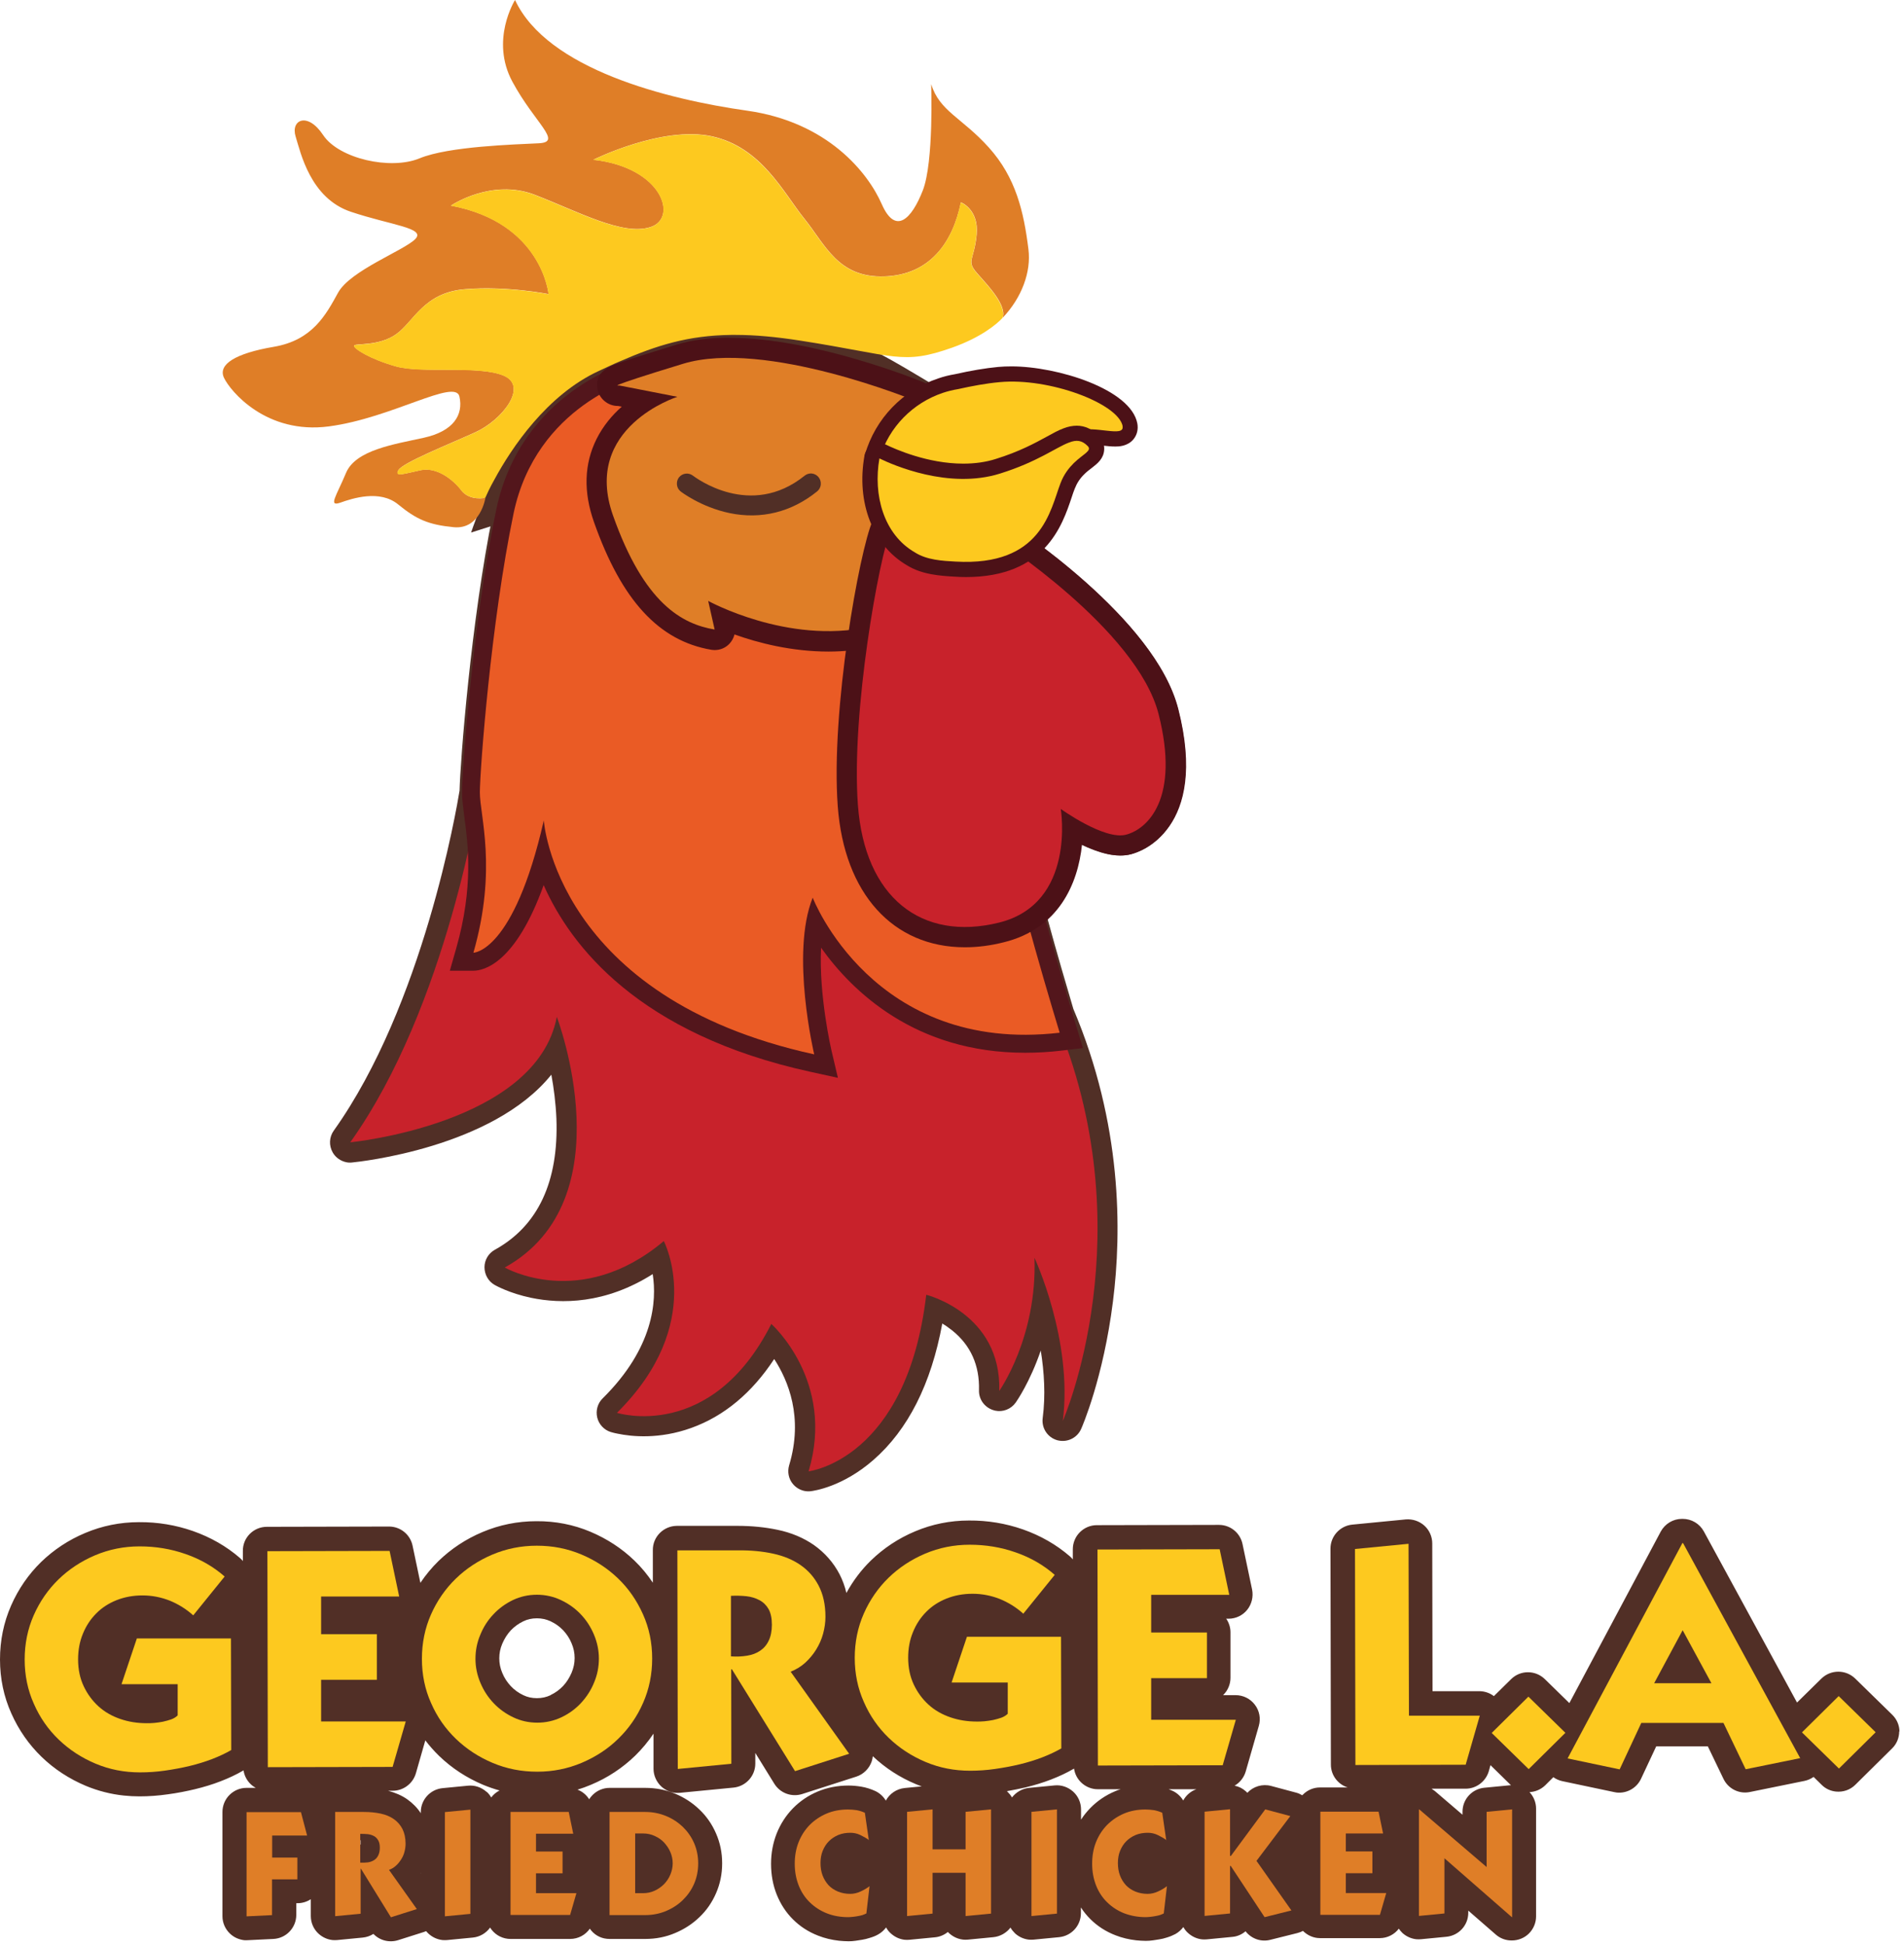
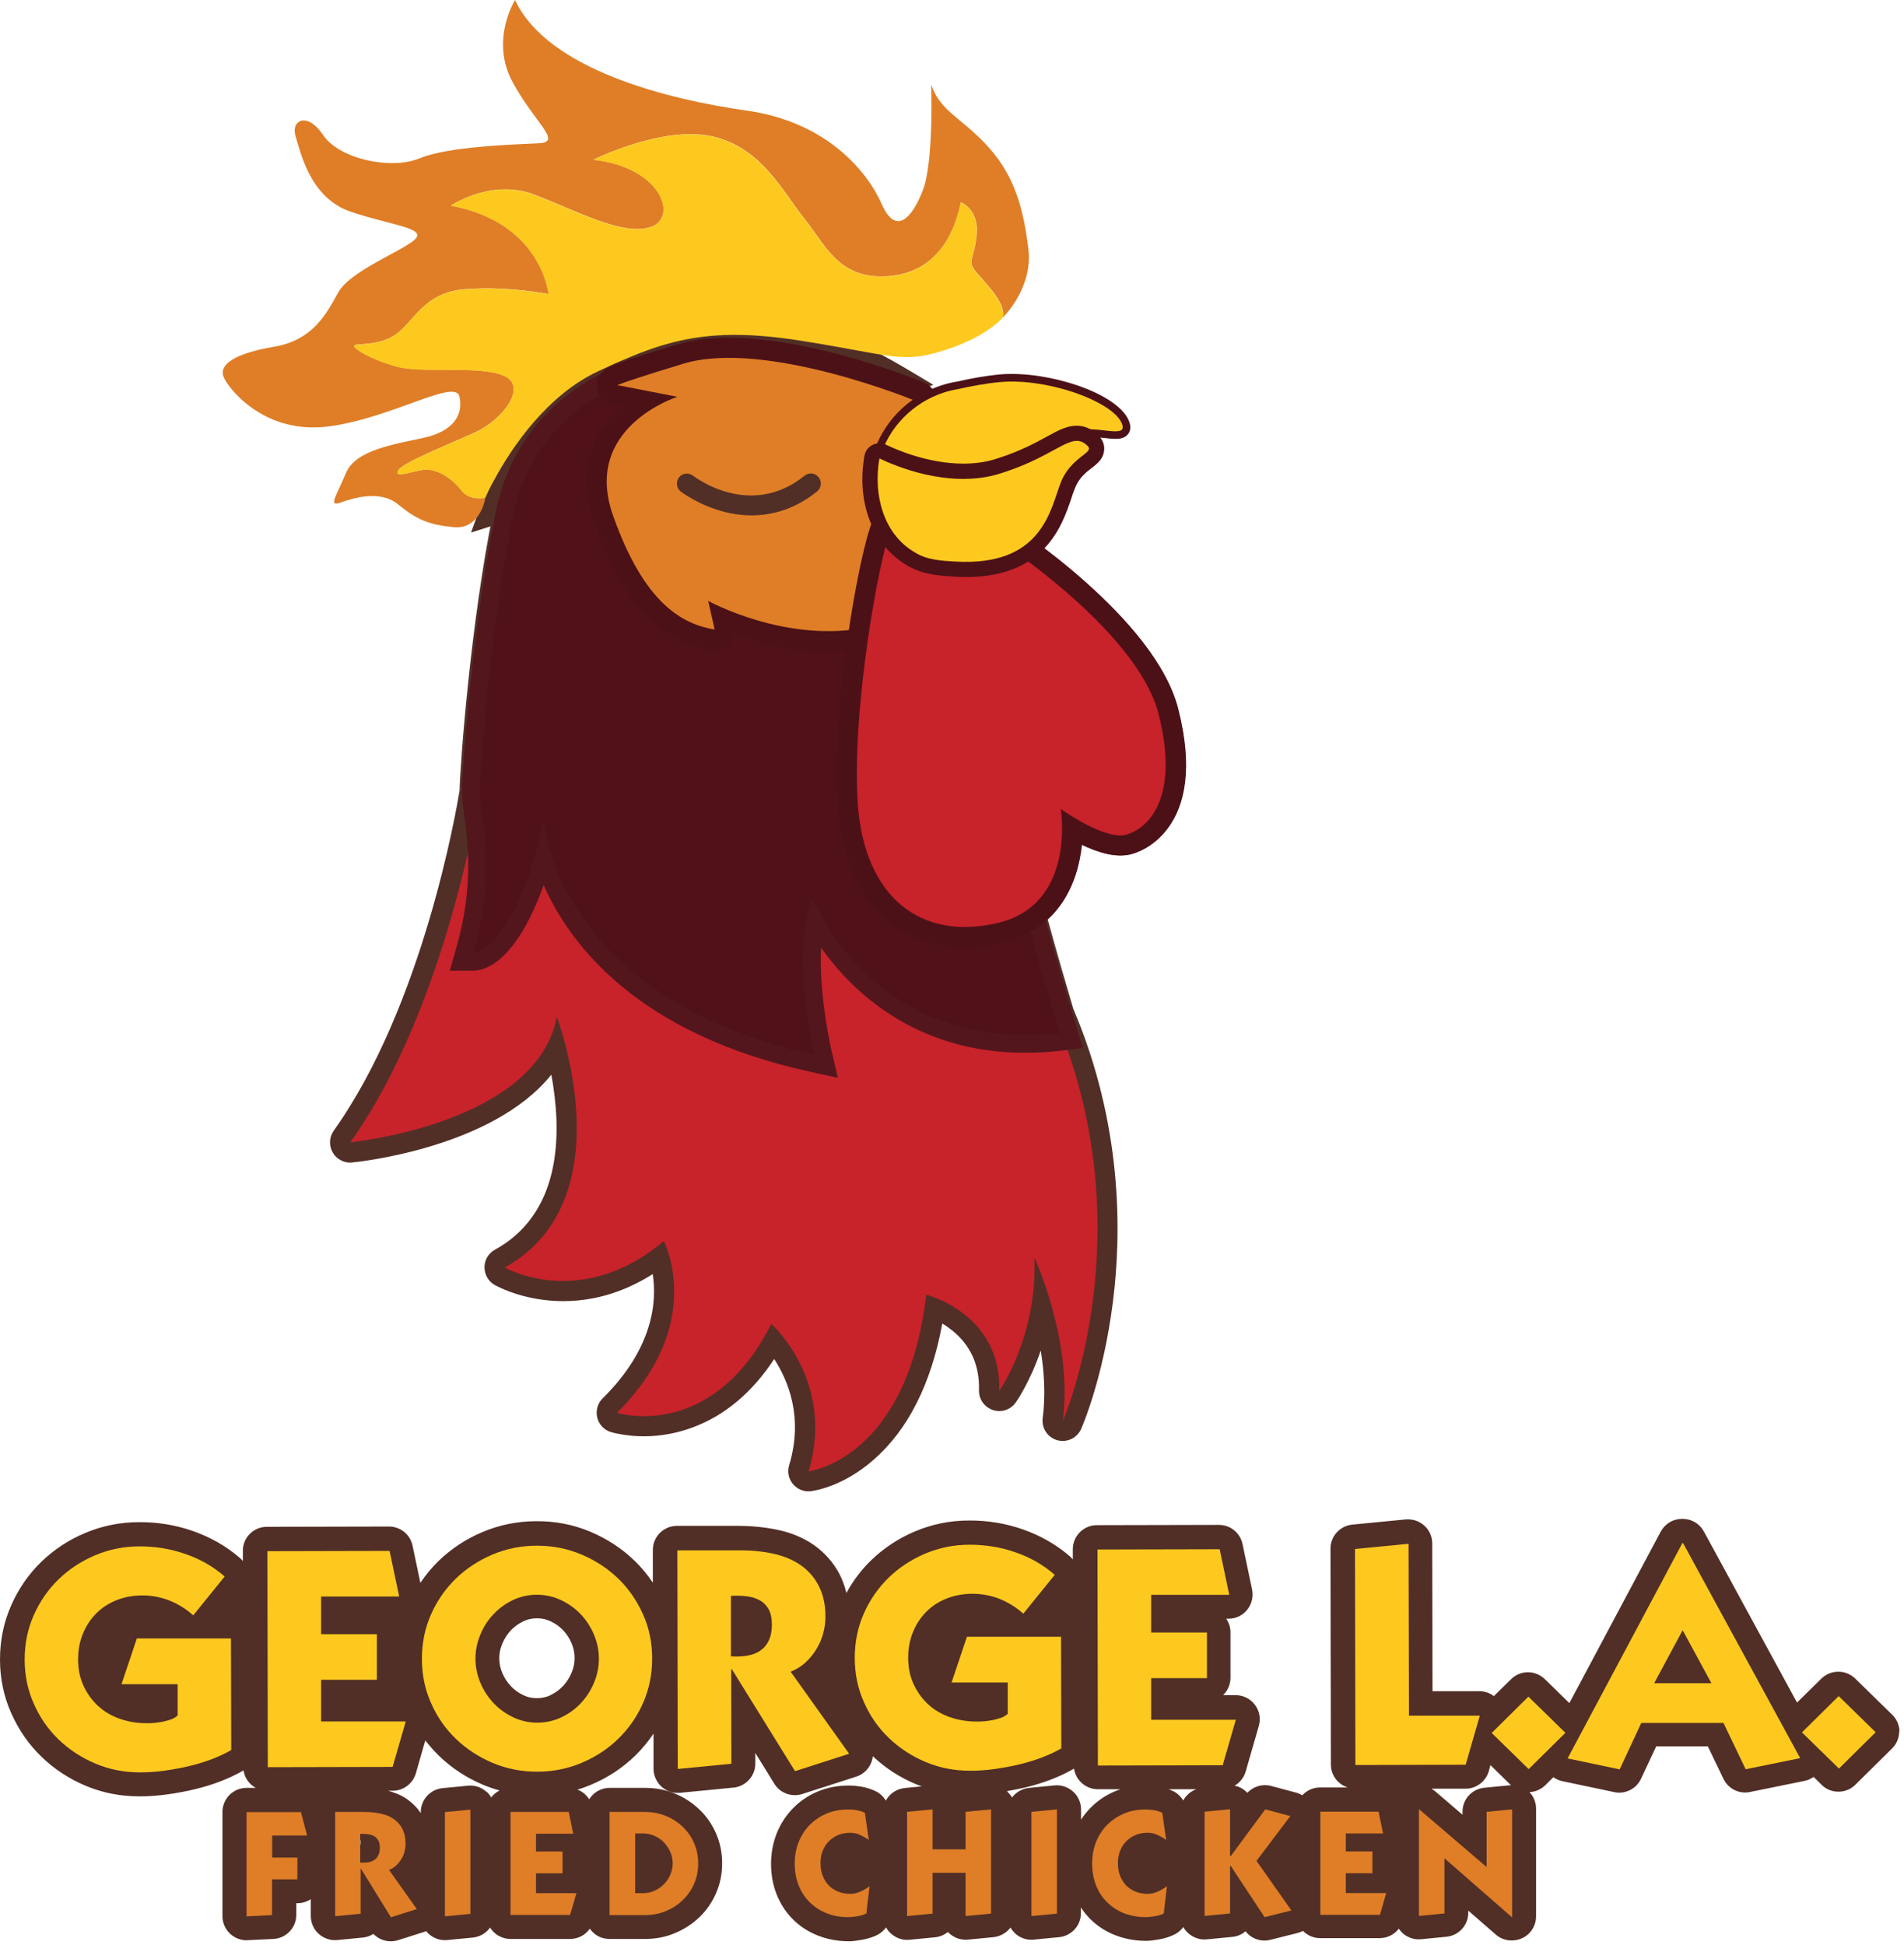
<svg xmlns="http://www.w3.org/2000/svg" width="139" height="142" viewBox="0 0 139 142" fill="none">
  <path d="M138.67 126.441C138.67 125.971 138.48 125.521 138.14 125.191L135.44 122.551C134.75 121.881 133.66 121.881 132.97 122.551L131.19 124.301L124.39 111.811C124.08 111.241 123.49 110.891 122.84 110.891H122.79C122.14 110.891 121.55 111.251 121.24 111.821L114.57 124.341L112.78 122.591C112.09 121.921 111 121.921 110.32 122.591L109.06 123.831C108.76 123.601 108.38 123.471 107.99 123.471H104.58L104.56 112.681C104.56 112.191 104.35 111.711 103.98 111.381C103.61 111.051 103.12 110.891 102.63 110.931L98.72 111.311C97.82 111.401 97.13 112.161 97.13 113.061L97.16 128.831C97.16 129.611 97.68 130.281 98.39 130.501H96.36C95.89 130.501 95.45 130.691 95.12 131.021C95.1 131.041 95.09 131.061 95.07 131.071C94.93 130.991 94.79 130.921 94.63 130.881L92.8 130.391C92.17 130.221 91.5 130.421 91.06 130.891C91.03 130.861 91 130.821 90.96 130.791C90.72 130.571 90.44 130.431 90.13 130.371C90.51 130.151 90.81 129.781 90.94 129.341L91.9 126.001C92.05 125.471 91.95 124.901 91.61 124.461C91.28 124.021 90.76 123.761 90.2 123.761H89.29C89.29 123.761 89.31 123.741 89.32 123.731C89.65 123.401 89.83 122.951 89.83 122.491V119.161C89.83 118.801 89.71 118.461 89.52 118.181H89.69C90.22 118.181 90.72 117.941 91.05 117.531C91.38 117.121 91.51 116.581 91.41 116.061L90.71 112.731C90.54 111.911 89.82 111.331 88.99 111.331L80.07 111.351C79.6 111.351 79.16 111.541 78.83 111.871C78.5 112.201 78.32 112.651 78.32 113.111V113.851C78.26 113.771 78.19 113.701 78.11 113.631C77.12 112.771 75.96 112.111 74.68 111.661C73.42 111.221 72.1 111.001 70.74 111.011C69.36 111.011 68.04 111.281 66.81 111.801C65.59 112.311 64.51 113.031 63.59 113.921C62.87 114.621 62.27 115.421 61.79 116.301C61.68 115.821 61.51 115.361 61.3 114.951C60.85 114.081 60.21 113.361 59.42 112.801C58.67 112.281 57.78 111.901 56.77 111.691C55.87 111.501 54.88 111.401 53.85 111.401H49.41C48.44 111.411 47.65 112.201 47.66 113.171V115.551C47.27 114.971 46.83 114.431 46.32 113.941C45.4 113.051 44.31 112.341 43.1 111.831C41.87 111.311 40.54 111.051 39.16 111.061C37.78 111.061 36.46 111.331 35.23 111.851C34.01 112.361 32.93 113.081 32.01 113.971C31.52 114.451 31.08 114.981 30.69 115.561L30.12 112.851C29.95 112.031 29.23 111.451 28.4 111.451L19.48 111.471C18.51 111.471 17.72 112.261 17.73 113.231V113.971C17.67 113.891 17.6 113.821 17.52 113.751C16.53 112.891 15.37 112.231 14.09 111.781C12.83 111.341 11.51 111.121 10.15 111.131C8.77 111.131 7.45 111.401 6.22 111.921C5 112.431 3.92 113.151 3 114.041C2.08 114.941 1.34 116.011 0.81 117.221C0.27 118.451 0 119.771 0 121.161C0 122.551 0.28 123.881 0.83 125.101C1.37 126.311 2.11 127.371 3.04 128.271C3.96 129.161 5.05 129.871 6.26 130.381C7.15 130.751 8.08 130.991 9.04 131.091C9.42 131.131 9.8 131.151 10.19 131.151C10.86 131.151 11.56 131.101 12.25 131.001C12.93 130.911 13.59 130.781 14.22 130.631C14.88 130.471 15.51 130.281 16.1 130.051C16.7 129.821 17.25 129.561 17.73 129.281C17.75 129.271 17.76 129.261 17.78 129.251C17.83 129.621 18.01 129.971 18.28 130.241C18.4 130.361 18.53 130.451 18.67 130.531H17.99C17.52 130.531 17.08 130.721 16.75 131.051C16.42 131.381 16.24 131.831 16.24 132.291V139.901C16.24 140.381 16.44 140.841 16.79 141.171C17.07 141.441 17.43 141.601 17.82 141.651C17.91 141.651 18 141.661 18.09 141.651L19.95 141.561C20.89 141.521 21.63 140.741 21.63 139.801V138.951H21.72C22.08 138.951 22.41 138.841 22.69 138.661V139.891C22.69 140.381 22.9 140.861 23.27 141.191C23.55 141.441 23.9 141.601 24.27 141.641C24.39 141.651 24.5 141.651 24.62 141.641L26.48 141.461C26.77 141.431 27.03 141.341 27.26 141.191C27.72 141.671 28.41 141.851 29.06 141.651L30.95 141.051C31.01 141.031 31.06 141.011 31.11 140.991C31.17 141.061 31.23 141.131 31.3 141.191C31.58 141.441 31.93 141.601 32.3 141.641C32.42 141.651 32.53 141.651 32.65 141.641L34.51 141.461C35.04 141.411 35.49 141.131 35.78 140.731C36.06 141.181 36.53 141.491 37.08 141.551C37.14 141.551 37.21 141.561 37.27 141.561H41.62C42.21 141.561 42.74 141.271 43.06 140.811C43.34 141.221 43.79 141.501 44.31 141.551C44.37 141.551 44.44 141.561 44.5 141.561H47.11C47.87 141.561 48.6 141.421 49.28 141.131C49.95 140.851 50.54 140.471 51.05 139.981C51.57 139.491 51.98 138.901 52.27 138.231C52.57 137.551 52.72 136.811 52.72 136.041C52.72 135.261 52.57 134.531 52.27 133.851C51.98 133.181 51.57 132.591 51.05 132.101C50.54 131.611 49.95 131.231 49.28 130.951C48.6 130.671 47.87 130.531 47.11 130.531H44.5C44.03 130.531 43.59 130.721 43.26 131.051C43.17 131.141 43.08 131.251 43.01 131.361C42.81 131.041 42.51 130.791 42.16 130.661C42.49 130.561 42.82 130.441 43.15 130.301C44.37 129.791 45.45 129.071 46.37 128.181C46.87 127.691 47.32 127.151 47.71 126.571V129.141C47.71 129.631 47.93 130.111 48.29 130.441C48.57 130.691 48.92 130.851 49.28 130.891C49.4 130.901 49.52 130.901 49.64 130.891L53.55 130.511C54.45 130.421 55.14 129.661 55.14 128.761V127.981L56.53 130.231C56.96 130.921 57.79 131.221 58.56 130.981L62.51 129.711C63.04 129.541 63.46 129.121 63.64 128.591C63.68 128.471 63.7 128.351 63.72 128.221C64.63 129.081 65.69 129.771 66.87 130.261C67.01 130.321 67.15 130.371 67.29 130.421L66.05 130.541C65.45 130.601 64.94 130.961 64.67 131.461C64.49 131.161 64.22 130.911 63.9 130.761C63.57 130.611 63.23 130.501 62.87 130.441C62.56 130.391 62.25 130.361 61.94 130.361C61.14 130.361 60.38 130.511 59.69 130.801C59 131.091 58.4 131.501 57.89 132.021C57.38 132.541 56.98 133.161 56.7 133.861C56.43 134.551 56.29 135.291 56.29 136.071C56.29 136.881 56.43 137.631 56.7 138.311C56.98 139.011 57.38 139.631 57.9 140.141C58.41 140.651 59.03 141.051 59.73 141.321C60.21 141.511 60.72 141.631 61.25 141.691C61.48 141.711 61.71 141.731 61.95 141.731C62.11 141.731 62.28 141.721 62.48 141.691C62.62 141.671 62.77 141.651 62.93 141.621C63.11 141.591 63.29 141.551 63.47 141.491C63.71 141.421 63.92 141.341 64.11 141.231C64.34 141.101 64.53 140.931 64.69 140.721C64.78 140.891 64.9 141.041 65.05 141.171C65.33 141.421 65.68 141.581 66.04 141.621C66.16 141.631 66.27 141.631 66.39 141.621L68.25 141.441C68.61 141.411 68.94 141.261 69.2 141.051C69.24 141.091 69.27 141.131 69.31 141.161C69.68 141.491 70.17 141.661 70.66 141.611L72.52 141.431C73.03 141.381 73.48 141.111 73.77 140.731C73.86 140.891 73.98 141.031 74.11 141.161C74.39 141.411 74.74 141.571 75.11 141.611C75.23 141.621 75.34 141.621 75.46 141.611L77.32 141.431C78.22 141.341 78.91 140.591 78.91 139.681V139.261C79.11 139.571 79.34 139.851 79.6 140.111C80.11 140.621 80.73 141.021 81.43 141.291C81.91 141.481 82.42 141.601 82.95 141.661C83.18 141.681 83.41 141.701 83.65 141.701C83.81 141.701 83.98 141.691 84.18 141.661C84.32 141.641 84.47 141.621 84.63 141.591C84.81 141.561 85 141.521 85.17 141.461C85.41 141.391 85.62 141.301 85.81 141.201C86.04 141.071 86.23 140.901 86.39 140.691C86.48 140.861 86.6 141.011 86.75 141.141C87.03 141.391 87.38 141.551 87.75 141.591C87.87 141.601 87.98 141.601 88.1 141.591L89.96 141.411C90.33 141.381 90.66 141.231 90.93 141.001C91.36 141.551 92.07 141.801 92.75 141.621L94.71 141.131C94.86 141.091 95 141.041 95.12 140.971C95.12 140.971 95.13 140.981 95.14 140.991C95.43 141.271 95.8 141.451 96.19 141.491C96.25 141.491 96.32 141.501 96.38 141.501H100.73C101.29 141.501 101.8 141.231 102.12 140.811C102.2 140.931 102.29 141.031 102.39 141.131C102.67 141.381 103.02 141.541 103.39 141.581C103.51 141.591 103.62 141.591 103.74 141.581L105.6 141.401C106.5 141.311 107.19 140.561 107.19 139.651V139.491L109.2 141.241C109.52 141.521 109.92 141.671 110.35 141.671H110.37C110.84 141.671 111.29 141.491 111.62 141.161C111.95 140.831 112.14 140.381 112.14 139.911V132.041C112.14 131.591 111.96 131.161 111.66 130.841C112.08 130.821 112.49 130.651 112.81 130.341L113.4 129.751C113.6 129.891 113.82 129.991 114.06 130.041L117.85 130.841C117.91 130.851 117.97 130.861 118.02 130.871C118.76 130.951 119.48 130.551 119.8 129.871L120.91 127.501H124.68L125.82 129.871C126.17 130.601 126.97 131.001 127.76 130.831L131.74 130.021C131.98 129.971 132.2 129.871 132.4 129.731L132.99 130.311C133.28 130.601 133.65 130.761 134.03 130.801C134.54 130.851 135.06 130.691 135.45 130.301L138.13 127.651C138.47 127.321 138.65 126.871 138.65 126.391L138.67 126.441ZM26.31 134.361C26.31 134.361 26.32 134.351 26.33 134.341V134.671H26.31V134.351V134.361ZM40.2 123.761C39.88 123.911 39.56 123.981 39.2 123.981C38.83 123.981 38.51 123.911 38.2 123.761C37.85 123.591 37.55 123.381 37.29 123.101C37.03 122.821 36.82 122.511 36.67 122.141C36.52 121.791 36.45 121.441 36.45 121.071C36.45 120.701 36.52 120.351 36.67 120.001C36.83 119.631 37.03 119.311 37.29 119.031C37.55 118.761 37.85 118.541 38.2 118.371C38.51 118.221 38.83 118.151 39.2 118.151C39.55 118.151 39.88 118.221 40.2 118.371C40.56 118.541 40.85 118.751 41.11 119.021C41.37 119.301 41.58 119.611 41.73 119.981C41.88 120.331 41.95 120.681 41.95 121.051C41.95 121.421 41.88 121.761 41.73 122.121C41.57 122.491 41.37 122.811 41.11 123.091C40.85 123.361 40.56 123.581 40.2 123.751V123.761ZM30.72 136.751V136.791L30.71 136.771C30.71 136.771 30.71 136.761 30.72 136.751ZM35.52 130.821C35.15 130.491 34.66 130.321 34.17 130.371L32.31 130.551C31.41 130.641 30.72 131.391 30.72 132.301V132.381C30.46 131.981 30.13 131.651 29.74 131.371C29.33 131.081 28.85 130.881 28.33 130.741H28.67C29.45 130.741 30.14 130.221 30.36 129.471L31.05 127.061C31.36 127.471 31.7 127.851 32.06 128.201C32.98 129.091 34.07 129.801 35.28 130.311C35.67 130.471 36.07 130.611 36.47 130.721C36.23 130.841 36.02 131.021 35.86 131.231C35.77 131.071 35.66 130.931 35.52 130.811V130.821ZM108.36 130.521C107.46 130.611 106.77 131.361 106.77 132.271V132.491L104.75 130.761C104.67 130.701 104.59 130.641 104.51 130.591H107C107.78 130.591 108.47 130.061 108.69 129.311L108.81 128.871L110.31 130.341C110.31 130.341 110.26 130.341 110.23 130.341L108.37 130.521H108.36ZM86.38 131.451C86.2 131.151 85.93 130.901 85.61 130.751C85.51 130.711 85.42 130.671 85.32 130.631H87.34C86.93 130.771 86.59 131.071 86.38 131.451ZM79.59 132.011C79.34 132.271 79.11 132.551 78.92 132.851V132.101C78.92 131.611 78.71 131.131 78.34 130.801C77.97 130.471 77.48 130.301 76.99 130.351L75.13 130.531C74.62 130.581 74.17 130.851 73.88 131.231C73.79 131.071 73.67 130.931 73.54 130.801C73.53 130.801 73.52 130.781 73.51 130.771C73.97 130.691 74.41 130.601 74.85 130.501C75.51 130.341 76.14 130.151 76.73 129.921C77.33 129.691 77.88 129.431 78.36 129.151C78.38 129.151 78.39 129.131 78.41 129.121C78.52 129.911 79.16 130.531 79.96 130.621C80.02 130.621 80.09 130.631 80.15 130.631H81.81C81.67 130.671 81.53 130.721 81.4 130.781C80.71 131.071 80.11 131.481 79.6 132.001L79.59 132.011Z" fill="#512F26" />
  <path d="M14.101 117.93C13.591 117.47 13.021 117.12 12.391 116.86C11.751 116.61 11.091 116.48 10.401 116.48C9.711 116.48 9.081 116.6 8.501 116.83C7.931 117.06 7.431 117.38 7.021 117.8C6.611 118.21 6.281 118.71 6.051 119.28C5.811 119.86 5.701 120.48 5.701 121.15C5.701 121.89 5.841 122.54 6.111 123.11C6.381 123.68 6.741 124.17 7.191 124.58C7.641 124.99 8.171 125.29 8.781 125.5C9.391 125.71 10.031 125.81 10.721 125.81C10.871 125.81 11.051 125.81 11.261 125.79C11.471 125.77 11.681 125.74 11.891 125.7C12.101 125.65 12.311 125.6 12.501 125.53C12.691 125.46 12.851 125.36 12.971 125.24V122.96H8.871L9.991 119.62H16.861L16.881 127.77C16.481 128 16.021 128.22 15.501 128.42C14.981 128.62 14.431 128.79 13.851 128.93C13.271 129.07 12.671 129.18 12.051 129.27C11.431 129.36 10.821 129.4 10.221 129.4C9.071 129.4 7.991 129.19 6.971 128.76C5.951 128.33 5.061 127.75 4.291 127.01C3.521 126.27 2.911 125.4 2.471 124.39C2.021 123.39 1.801 122.31 1.801 121.16C1.801 120.01 2.021 118.93 2.461 117.93C2.901 116.93 3.511 116.05 4.271 115.31C5.031 114.57 5.931 113.98 6.941 113.55C7.961 113.12 9.041 112.9 10.191 112.9C11.351 112.9 12.471 113.08 13.551 113.46C14.621 113.83 15.581 114.38 16.401 115.1L14.111 117.93H14.101Z" fill="#FDC91F" />
  <path d="M19.552 129.02L19.521 113.25L28.442 113.23L29.142 116.56H23.442V119.31H27.512V122.64H23.442V125.68H29.622L28.662 129L19.532 129.02H19.552Z" fill="#FDC91F" />
  <path d="M39.191 112.85C40.341 112.85 41.421 113.06 42.441 113.49C43.461 113.92 44.351 114.5 45.121 115.24C45.891 115.98 46.491 116.85 46.941 117.86C47.391 118.86 47.611 119.94 47.611 121.09C47.611 122.24 47.391 123.32 46.951 124.32C46.511 125.33 45.901 126.2 45.141 126.94C44.381 127.69 43.481 128.27 42.471 128.7C41.451 129.13 40.371 129.35 39.221 129.35C38.071 129.35 36.991 129.14 35.971 128.71C34.951 128.28 34.061 127.7 33.291 126.96C32.521 126.22 31.911 125.35 31.471 124.34C31.021 123.34 30.801 122.26 30.801 121.11C30.801 119.96 31.021 118.88 31.461 117.88C31.901 116.88 32.511 116 33.271 115.26C34.031 114.52 34.931 113.93 35.941 113.5C36.961 113.07 38.041 112.85 39.191 112.85ZM39.201 116.43C38.571 116.43 37.991 116.56 37.441 116.82C36.901 117.08 36.421 117.43 36.021 117.86C35.611 118.29 35.291 118.79 35.061 119.36C34.821 119.93 34.711 120.51 34.711 121.11C34.711 121.71 34.831 122.29 35.071 122.86C35.311 123.43 35.631 123.92 36.041 124.35C36.451 124.78 36.921 125.12 37.471 125.38C38.011 125.64 38.601 125.77 39.231 125.77C39.841 125.77 40.431 125.64 40.981 125.38C41.531 125.12 42.011 124.77 42.411 124.34C42.811 123.91 43.141 123.41 43.371 122.84C43.611 122.27 43.721 121.69 43.721 121.09C43.721 120.49 43.601 119.91 43.361 119.34C43.121 118.77 42.801 118.28 42.391 117.85C41.981 117.42 41.501 117.08 40.951 116.82C40.401 116.56 39.811 116.43 39.201 116.43Z" fill="#FDC91F" />
  <path d="M49.451 113.19H53.891C54.811 113.18 55.661 113.26 56.441 113.43C57.221 113.6 57.891 113.88 58.451 114.27C59.011 114.66 59.451 115.16 59.771 115.78C60.091 116.4 60.261 117.15 60.261 118.04C60.261 118.45 60.201 118.86 60.091 119.27C59.981 119.68 59.811 120.06 59.591 120.42C59.371 120.78 59.101 121.1 58.791 121.39C58.481 121.67 58.121 121.89 57.721 122.05L61.991 128.04L58.041 129.31L53.431 121.87H53.381L53.391 128.77L49.481 129.15L49.451 113.2V113.19ZM53.371 120.93C53.781 120.96 54.171 120.94 54.541 120.88C54.911 120.82 55.231 120.7 55.491 120.52C55.761 120.34 55.971 120.1 56.121 119.78C56.271 119.47 56.351 119.08 56.351 118.62C56.351 118.15 56.271 117.77 56.111 117.48C55.951 117.2 55.731 116.98 55.451 116.83C55.171 116.68 54.861 116.58 54.501 116.54C54.141 116.5 53.761 116.49 53.361 116.51V120.92L53.371 120.93Z" fill="#FDC91F" />
  <path d="M74.7 117.809C74.19 117.349 73.62 116.999 72.99 116.739C72.35 116.489 71.69 116.359 71 116.359C70.31 116.359 69.68 116.479 69.1 116.709C68.53 116.939 68.03 117.259 67.62 117.679C67.21 118.089 66.88 118.589 66.65 119.159C66.41 119.739 66.3 120.359 66.3 121.029C66.3 121.769 66.44 122.419 66.71 122.989C66.98 123.559 67.34 124.049 67.79 124.459C68.24 124.869 68.77 125.169 69.38 125.379C69.99 125.589 70.63 125.689 71.32 125.689C71.47 125.689 71.65 125.689 71.86 125.669C72.07 125.649 72.28 125.619 72.49 125.579C72.7 125.529 72.91 125.479 73.1 125.409C73.29 125.339 73.45 125.239 73.57 125.119V122.839H69.47L70.59 119.499H77.46L77.48 127.649C77.08 127.879 76.62 128.099 76.1 128.299C75.58 128.499 75.03 128.669 74.45 128.809C73.87 128.949 73.27 129.059 72.65 129.149C72.03 129.239 71.42 129.279 70.82 129.279C69.67 129.279 68.59 129.069 67.57 128.639C66.55 128.209 65.66 127.629 64.89 126.889C64.12 126.149 63.51 125.279 63.07 124.269C62.62 123.269 62.4 122.189 62.4 121.039C62.4 119.889 62.62 118.809 63.06 117.809C63.5 116.809 64.11 115.929 64.87 115.189C65.63 114.449 66.53 113.859 67.54 113.429C68.56 112.999 69.64 112.779 70.79 112.779C71.95 112.779 73.07 112.959 74.15 113.339C75.22 113.709 76.18 114.259 77 114.979L74.71 117.809H74.7Z" fill="#FDC91F" />
  <path d="M80.151 128.899L80.121 113.129L89.041 113.109L89.741 116.439H84.041V119.189H88.111V122.519H84.041V125.559H90.221L89.261 128.879L80.131 128.899H80.151Z" fill="#FDC91F" />
  <path d="M98.95 128.861L98.92 113.091L102.83 112.711L102.86 125.261H108.03L107 128.841L98.95 128.861Z" fill="#FDC91F" />
  <path d="M108.9 126.521L111.58 123.871L114.28 126.511L111.6 129.161L108.9 126.521Z" fill="#FDC91F" />
  <path d="M122.881 112.68L131.421 128.36L127.441 129.17L125.821 125.79H119.821L118.241 129.18L114.441 128.38L122.821 112.66H122.871L122.881 112.68ZM120.761 122.89H124.941L122.841 119.02L120.761 122.89Z" fill="#FDC91F" />
  <path d="M131.551 126.48L134.231 123.83L136.931 126.47L134.251 129.12L131.551 126.48Z" fill="#FDC91F" />
  <path d="M19.86 135.621H21.71V137.211H19.86V139.821L18 139.911V132.301H21.97L22.42 134.011H19.87V135.621H19.86Z" fill="#DF7E27" />
  <path d="M24.449 132.289H26.569C27.009 132.289 27.409 132.329 27.789 132.409C28.159 132.489 28.479 132.619 28.749 132.809C29.019 132.999 29.229 133.239 29.379 133.529C29.529 133.829 29.609 134.189 29.609 134.609C29.609 134.809 29.579 134.999 29.529 135.199C29.479 135.389 29.399 135.579 29.289 135.749C29.179 135.919 29.059 136.079 28.909 136.209C28.759 136.349 28.589 136.449 28.399 136.519L30.429 139.379L28.539 139.979L26.349 136.429H26.329V139.719L24.469 139.899V132.289H24.449ZM26.309 135.989C26.509 135.999 26.689 135.989 26.869 135.969C27.049 135.939 27.199 135.879 27.319 135.799C27.449 135.719 27.549 135.599 27.619 135.449C27.689 135.299 27.729 135.119 27.729 134.899C27.729 134.679 27.689 134.489 27.609 134.359C27.529 134.219 27.429 134.119 27.299 134.049C27.169 133.979 27.019 133.929 26.839 133.909C26.669 133.889 26.489 133.889 26.299 133.889V135.989H26.309Z" fill="#DF7E27" />
  <path d="M34.34 132.119V139.729L32.48 139.909V132.299L34.34 132.119Z" fill="#DF7E27" />
  <path d="M37.27 139.809V132.289H41.52L41.849 133.879H39.13V135.179H41.069V136.769H39.13V138.219H42.08L41.62 139.809H37.27Z" fill="#DF7E27" />
  <path d="M44.5 132.289H47.11C47.64 132.289 48.14 132.389 48.61 132.579C49.08 132.769 49.49 133.039 49.84 133.369C50.19 133.709 50.47 134.099 50.67 134.559C50.87 135.019 50.97 135.509 50.97 136.049C50.97 136.579 50.87 137.079 50.67 137.539C50.47 137.999 50.19 138.389 49.84 138.729C49.49 139.069 49.08 139.329 48.61 139.529C48.14 139.719 47.64 139.819 47.11 139.819H44.5V132.299V132.289ZM46.37 138.219H46.95C47.25 138.219 47.53 138.159 47.79 138.039C48.05 137.919 48.28 137.759 48.48 137.559C48.67 137.359 48.83 137.129 48.94 136.859C49.05 136.599 49.11 136.319 49.11 136.039C49.11 135.749 49.05 135.479 48.94 135.219C48.83 134.959 48.67 134.729 48.48 134.519C48.29 134.319 48.06 134.159 47.79 134.039C47.53 133.919 47.25 133.859 46.95 133.859H46.37V138.199V138.219Z" fill="#DF7E27" />
  <path d="M63.45 134.349C63.249 134.199 63.029 134.079 62.8 133.969C62.569 133.859 62.33 133.809 62.08 133.809C61.76 133.809 61.469 133.859 61.2 133.969C60.94 134.079 60.709 134.229 60.51 134.429C60.319 134.619 60.169 134.859 60.059 135.129C59.95 135.399 59.9 135.699 59.9 136.019C59.9 136.349 59.95 136.649 60.05 136.919C60.15 137.189 60.3 137.429 60.48 137.629C60.669 137.829 60.889 137.979 61.169 138.099C61.44 138.209 61.739 138.269 62.069 138.269C62.33 138.269 62.58 138.209 62.819 138.099C63.059 137.989 63.289 137.859 63.48 137.709L63.249 139.699C63.169 139.739 63.069 139.779 62.959 139.819C62.849 139.849 62.73 139.879 62.599 139.899C62.48 139.919 62.359 139.939 62.239 139.949C62.12 139.959 62.02 139.969 61.929 139.969C61.359 139.969 60.84 139.879 60.359 139.689C59.88 139.499 59.469 139.229 59.12 138.889C58.77 138.549 58.499 138.139 58.309 137.659C58.12 137.179 58.02 136.649 58.02 136.069C58.02 135.509 58.109 134.979 58.3 134.499C58.489 134.019 58.76 133.599 59.109 133.239C59.459 132.889 59.87 132.609 60.34 132.409C60.809 132.209 61.34 132.109 61.91 132.109C62.12 132.109 62.33 132.129 62.539 132.159C62.749 132.199 62.95 132.259 63.139 132.349L63.429 134.359L63.45 134.349Z" fill="#DF7E27" />
  <path d="M66.221 139.89V132.28L68.081 132.1V135.02H70.491V132.28L72.351 132.1V139.71L70.491 139.89V136.73H68.081V139.71L66.221 139.89Z" fill="#DF7E27" />
  <path d="M77.161 132.1V139.71L75.301 139.89V132.28L77.161 132.1Z" fill="#DF7E27" />
  <path d="M85.16 134.349C84.96 134.199 84.74 134.079 84.51 133.969C84.281 133.859 84.04 133.809 83.79 133.809C83.471 133.809 83.18 133.859 82.91 133.969C82.65 134.079 82.421 134.229 82.221 134.429C82.031 134.619 81.88 134.859 81.77 135.129C81.66 135.399 81.611 135.699 81.611 136.019C81.611 136.349 81.66 136.649 81.76 136.919C81.861 137.189 82.01 137.429 82.191 137.629C82.38 137.829 82.6 137.979 82.88 138.099C83.15 138.209 83.451 138.269 83.781 138.269C84.04 138.269 84.29 138.209 84.531 138.099C84.77 137.989 85.001 137.859 85.191 137.709L84.96 139.699C84.88 139.739 84.781 139.779 84.671 139.819C84.561 139.849 84.441 139.879 84.311 139.899C84.191 139.919 84.07 139.939 83.951 139.949C83.831 139.959 83.731 139.969 83.641 139.969C83.07 139.969 82.55 139.869 82.07 139.689C81.591 139.499 81.18 139.229 80.831 138.889C80.481 138.549 80.21 138.139 80.02 137.659C79.831 137.179 79.731 136.649 79.731 136.069C79.731 135.509 79.82 134.979 80.01 134.499C80.201 134.019 80.471 133.599 80.82 133.239C81.171 132.889 81.581 132.609 82.05 132.409C82.52 132.209 83.05 132.109 83.621 132.109C83.831 132.109 84.04 132.129 84.251 132.159C84.46 132.199 84.66 132.259 84.85 132.349L85.141 134.359L85.16 134.349Z" fill="#DF7E27" />
  <path d="M89.799 132.1V135.5H89.859L92.369 132.1L94.199 132.59L91.729 135.86L94.279 139.48L92.32 139.97L89.85 136.23H89.799V139.7L87.939 139.88V132.27L89.799 132.09V132.1Z" fill="#DF7E27" />
  <path d="M96.391 139.79V132.27H100.641L100.971 133.86H98.251V135.17H100.191V136.76H98.251V138.21H101.201L100.741 139.8H96.391V139.79Z" fill="#DF7E27" />
  <path d="M110.37 139.97L105.45 135.67V139.7L103.59 139.88V132.1H103.61L108.53 136.31V132.28L110.39 132.1V139.97H110.37Z" fill="#DF7E27" />
  <path d="M35.98 37.531C34.38 45.391 33.6 55.621 33.55 57.721C33.34 59.021 30.89 73.401 24.37 82.541C24.03 83.011 24 83.631 24.29 84.141C24.5 84.511 24.86 84.761 25.27 84.851C25.41 84.881 25.56 84.891 25.71 84.871C26.21 84.821 35.95 83.811 40.25 78.461C40.43 79.431 40.57 80.521 40.62 81.661C40.79 86.271 39.28 89.501 36.13 91.241C35.66 91.501 35.37 91.991 35.37 92.521C35.37 93.051 35.65 93.551 36.11 93.811C36.22 93.871 37.2 94.421 38.77 94.751C40.98 95.211 44.19 95.211 47.65 93.021C47.96 94.991 47.72 98.411 44 102.091C43.63 102.451 43.48 102.981 43.6 103.491C43.72 103.991 44.1 104.401 44.59 104.551C44.64 104.561 44.81 104.621 45.09 104.671C46.09 104.881 48.11 105.101 50.47 104.251C52.86 103.391 54.89 101.701 56.52 99.221C57.53 100.771 58.67 103.471 57.61 106.981C57.47 107.461 57.57 107.971 57.89 108.351C58.11 108.611 58.4 108.781 58.72 108.851C58.87 108.881 59.03 108.891 59.19 108.871C59.42 108.841 61.5 108.561 63.75 106.601C66.29 104.391 67.98 101.041 68.79 96.631C69.03 96.771 69.27 96.941 69.51 97.131C70.86 98.211 71.52 99.681 71.47 101.501C71.45 102.151 71.86 102.731 72.48 102.941C72.54 102.961 72.59 102.971 72.65 102.991C73.22 103.111 73.81 102.881 74.15 102.401C74.22 102.301 75.19 100.911 75.98 98.601C76.23 100.161 76.34 101.861 76.12 103.541C76.03 104.271 76.48 104.951 77.19 105.151C77.22 105.151 77.25 105.171 77.28 105.171C77.96 105.311 78.65 104.961 78.93 104.321C79 104.171 80.55 100.601 81.25 95.021C81.9 89.901 81.92 82.051 78.36 73.661C77.92 72.181 77.15 69.561 76.48 67.101C78.18 65.541 78.77 63.381 78.93 61.661C79.55 61.961 80.22 62.221 80.87 62.361C81.5 62.491 82.07 62.491 82.57 62.361C84.02 61.981 85.24 60.851 85.92 59.271C86.75 57.341 86.77 54.811 86 51.761C85.41 49.431 83.72 46.871 80.98 44.141C79.48 42.641 77.88 41.311 76.52 40.261C73.51 39.991 38.37 37.391 35.96 37.531H35.98Z" fill="#512F26" />
  <path d="M34.391 38.881C34.391 38.881 37.941 28.101 43.591 25.611C48.321 23.521 54.421 24.121 57.331 23.801C60.241 23.491 62.511 25.231 63.231 25.381C63.951 25.531 68.141 28.101 68.141 28.101L34.391 38.881Z" fill="#512F26" />
  <path d="M35.03 57.85C35.03 57.85 32.67 73.46 25.57 83.4C25.57 83.4 39.16 82.08 40.65 74.24C40.65 74.24 45.75 87.6 36.85 92.54C36.85 92.54 42.37 95.73 48.46 90.61C48.46 90.61 51.62 96.63 45.04 103.15C45.04 103.15 51.92 105.33 56.31 96.66C56.31 96.66 61.01 100.83 59.03 107.42C59.03 107.42 66.2 106.6 67.62 94.53C67.62 94.53 73.11 95.88 72.95 101.55C72.95 101.55 75.73 97.64 75.52 91.83C75.52 91.83 78.34 97.85 77.59 103.74C77.59 103.74 83.68 89.89 76.98 74.18C70.29 58.47 58.3 59.58 58.3 59.58L35.02 57.86L35.03 57.85Z" fill="#C8222B" />
  <path d="M59.309 77.621C49.339 75.441 44.369 70.791 41.949 67.261C40.769 65.541 40.069 63.931 39.659 62.661C37.499 69.991 34.879 70.221 34.559 70.221H33.699L33.929 69.401C35.239 64.811 34.789 61.481 34.529 59.481C34.439 58.811 34.369 58.291 34.369 57.851C34.379 56.031 35.189 45.371 36.849 37.381C38.559 29.141 45.959 27.101 46.279 27.011L46.419 26.971L54.399 28.331L54.549 28.571C59.249 35.881 74.569 59.871 74.459 61.741C74.389 62.981 76.569 70.671 77.969 75.221L78.199 75.961L77.429 76.051C76.549 76.151 75.669 76.201 74.829 76.201C65.709 76.201 61.159 70.211 59.489 67.311C58.759 71.251 60.049 76.761 60.059 76.831L60.299 77.831L59.299 77.611L59.309 77.621Z" fill="#501119" />
  <path d="M46.45 27.631L54.02 28.921C54.02 28.921 73.94 59.891 73.83 61.711C73.72 63.531 77.37 75.421 77.37 75.421C76.49 75.521 75.65 75.571 74.84 75.571C63.18 75.571 59.33 65.561 59.33 65.561C57.69 69.641 59.44 77.001 59.44 77.001C40.53 72.861 39.7 59.921 39.7 59.921C37.5 69.581 34.56 69.581 34.56 69.581C36.32 63.421 35.01 59.551 35.03 57.861C35.04 56.161 35.84 45.461 37.49 37.521C39.14 29.581 46.45 27.651 46.45 27.651M46.39 26.311L46.12 26.381C45.79 26.471 38.02 28.611 36.22 37.241C34.55 45.281 33.74 56.001 33.73 57.841C33.73 58.331 33.8 58.871 33.89 59.571C34.17 61.641 34.58 64.761 33.31 69.221L32.84 70.871H34.55C35.32 70.871 37.63 70.351 39.69 64.621C41.66 69.071 46.64 75.511 59.16 78.251L61.17 78.691L60.7 76.691C60.69 76.641 59.77 72.691 59.94 69.191C62.22 72.391 66.83 76.861 74.84 76.861C75.71 76.861 76.61 76.811 77.52 76.701L79.06 76.521L78.61 75.041C76.87 69.341 75.09 62.821 75.13 61.781C75.17 61.131 75.22 60.241 65.07 43.951C60.16 36.061 55.16 28.301 55.11 28.221L54.8 27.741L54.24 27.641L46.67 26.351L46.39 26.301V26.311Z" fill="#53161C" />
-   <path d="M46.45 27.629C46.45 27.629 39.141 29.559 37.49 37.499C35.84 45.439 35.041 56.149 35.031 57.839C35.02 59.529 36.321 63.409 34.56 69.559C34.56 69.559 37.501 69.559 39.7 59.899C39.7 59.899 40.531 72.839 59.441 76.979C59.441 76.979 57.691 69.619 59.331 65.539C59.331 65.539 63.721 76.979 77.361 75.399C77.361 75.399 73.721 63.499 73.821 61.689C73.931 59.879 54.011 28.899 54.011 28.899L46.441 27.609L46.45 27.629Z" fill="#EA5B25" />
  <path d="M60.471 46.821C57.241 46.821 54.381 45.861 52.761 45.181L52.901 45.801C52.951 46.041 52.881 46.291 52.721 46.471C52.581 46.621 52.391 46.701 52.181 46.701C52.141 46.701 52.101 46.701 52.061 46.691C49.841 46.311 46.591 44.991 44.071 37.871C43.351 35.851 43.401 33.991 44.221 32.361C44.941 30.921 46.121 29.921 47.161 29.271L45.181 28.881C45.181 28.881 45.131 28.881 45.111 28.881C44.741 28.881 44.411 28.601 44.351 28.241C44.278 27.748 46.045 26.948 49.651 25.841C50.671 25.531 51.871 25.371 53.231 25.371C59.321 25.371 66.841 28.451 67.151 28.581C67.461 28.711 67.651 29.031 67.601 29.371L66.191 39.341C66.191 39.341 66.181 39.421 66.161 39.451L64.141 45.981C64.061 46.231 63.851 46.431 63.591 46.481C62.591 46.701 61.541 46.811 60.461 46.811L60.471 46.821Z" fill="#4C1117" />
  <path d="M53.231 26.13C59.251 26.13 66.871 29.28 66.871 29.28L65.461 39.25L63.441 45.78C62.431 46 61.431 46.09 60.461 46.09C55.681 46.09 51.691 43.88 51.691 43.88L52.161 45.97C49.801 45.57 47.031 44.09 44.741 37.64C42.461 31.19 49.441 28.98 49.441 28.98L45.191 28.15C45.191 28.15 45.131 28.16 45.091 28.16C44.961 28.16 45.151 28 49.851 26.57C50.861 26.26 52.001 26.13 53.211 26.13M53.231 24.65C51.801 24.65 50.521 24.82 49.431 25.15C47.581 25.72 46.231 26.14 45.421 26.42C44.531 26.72 43.421 27.1 43.611 28.37C43.721 29.09 44.371 29.64 45.101 29.64C45.101 29.64 45.111 29.64 45.121 29.64L45.391 29.69C44.691 30.31 44.031 31.09 43.551 32.05C42.641 33.87 42.581 35.92 43.371 38.14C45.381 43.83 48.101 46.79 51.931 47.44C52.011 47.45 52.091 47.46 52.181 47.46C52.581 47.46 52.971 47.3 53.251 47C53.431 46.81 53.561 46.57 53.621 46.32C55.351 46.94 57.791 47.57 60.481 47.57C61.611 47.57 62.721 47.45 63.771 47.23C64.291 47.12 64.711 46.73 64.871 46.22L66.891 39.69C66.911 39.61 66.931 39.54 66.941 39.46L68.351 29.49C68.441 28.82 68.071 28.18 67.451 27.92C67.131 27.79 59.481 24.66 53.241 24.66L53.231 24.65Z" fill="#4C1117" />
  <path d="M66.871 29.281C66.871 29.281 55.861 24.731 49.861 26.561C43.861 28.391 45.201 28.141 45.201 28.141L49.451 28.971C49.451 28.971 42.471 31.181 44.751 37.631C47.031 44.081 49.801 45.561 52.171 45.961L51.701 43.871C51.701 43.871 57.471 47.061 63.441 45.771L65.461 39.241L66.871 29.271V29.281Z" fill="#DF7E27" />
  <path d="M70.43 68.42C65.6 68.42 62.32 64.74 61.89 58.82C61.4 52.16 63.42 40.52 64.37 38.33C64.71 37.56 65.52 37.16 66.79 37.16C69.2 37.16 72.83 38.58 72.98 38.64L73.05 38.67L73.11 38.71C73.54 38.99 83.67 45.57 85.3 51.95C87.37 60.09 82.92 61.52 82.4 61.65C82.21 61.7 82 61.73 81.78 61.73C80.67 61.73 79.29 61.07 78.29 60.49C78.3 63.25 77.25 67.06 73.1 68.08C72.18 68.31 71.28 68.42 70.42 68.42H70.43Z" fill="#4C1117" />
  <path d="M66.79 37.9C69.08 37.9 72.71 39.33 72.71 39.33C72.71 39.33 83.01 45.96 84.58 52.13C86.15 58.3 83.79 60.52 82.21 60.94C82.08 60.97 81.93 60.99 81.78 60.99C80.11 60.99 77.43 59.06 77.43 59.06C77.43 59.06 78.58 65.96 72.92 67.36C72.05 67.58 71.21 67.68 70.42 67.68C66.07 67.68 63.04 64.48 62.62 58.76C62.12 52 64.18 40.59 65.04 38.62C65.27 38.09 65.94 37.89 66.78 37.89M66.79 36.42C64.81 36.42 64.02 37.3 63.7 38.03C62.74 40.21 60.64 51.84 61.16 58.87C61.63 65.22 65.18 69.16 70.44 69.16C71.36 69.16 72.32 69.04 73.3 68.79C77.3 67.8 78.7 64.5 78.99 61.67C79.89 62.1 80.91 62.46 81.8 62.46C82.08 62.46 82.35 62.43 82.6 62.36C83.19 62.2 88.27 60.59 86.02 51.76C84.33 45.11 73.96 38.37 73.52 38.08L73.4 38L73.26 37.95C72.86 37.79 69.3 36.42 66.8 36.42H66.79Z" fill="#4C1117" />
  <path d="M72.71 39.329C72.71 39.329 83.01 45.959 84.58 52.129C86.15 58.299 83.79 60.519 82.21 60.939C80.63 61.359 77.44 59.059 77.44 59.059C77.44 59.059 78.59 65.959 72.93 67.359C67.27 68.759 63.12 65.519 62.63 58.759C62.13 51.999 64.19 40.589 65.05 38.619C65.91 36.649 72.72 39.319 72.72 39.319L72.71 39.329Z" fill="#C8222B" />
  <path d="M33.67 35.78C33.04 34.97 31.87 34.09 30.74 34.32C29.61 34.55 28.76 34.87 29.09 34.32C29.42 33.77 32.72 32.46 34.7 31.56C36.68 30.66 38.6 28.19 36.77 27.42C34.94 26.65 30.84 27.28 28.92 26.75C27 26.21 25.82 25.44 25.85 25.24C25.88 25.04 27.64 25.31 28.92 24.4C30.21 23.49 30.93 21.35 33.96 21.11C37 20.86 40.05 21.47 40.05 21.47C40.05 21.47 39.58 16.25 32.92 15.01C32.92 15.01 35.87 13 39.04 14.22C42.21 15.44 45.44 17.23 47.48 16.58C49.53 15.94 48.38 12.22 43.32 11.66C43.32 11.66 48.34 9.16 51.97 9.95C55.6 10.74 57.2 14.08 58.72 15.96C60.24 17.84 61.17 20.28 64.54 20.18C67.9 20.08 69.56 17.68 70.15 14.77C70.15 14.77 71.48 15.27 71.3 17.14C71.12 19.01 70.52 19.02 71.33 19.94C72.14 20.86 73.51 22.27 73.2 23.2C74.59 21.74 75.29 19.85 75.08 18.2C74.74 15.45 74.16 12.96 72.19 10.77C70.22 8.58 68.59 8.13 67.98 6.14C67.98 6.14 68.18 11.82 67.37 13.9C66.56 15.98 65.38 17.2 64.37 14.9C63.36 12.6 60.42 8.91 54.54 8.08C48.67 7.25 39.95 5.05 37.6 0C37.6 0 35.76 2.92 37.41 5.97C39.05 9.01 41.1 10.37 39.34 10.46C37.58 10.55 32.76 10.68 30.63 11.56C28.5 12.44 24.73 11.58 23.59 9.86C22.45 8.14 21.21 8.75 21.58 9.96C21.95 11.16 22.66 14.47 25.61 15.46C28.56 16.45 31.13 16.64 30.31 17.46C29.49 18.29 25.57 19.75 24.68 21.37C23.79 22.99 22.81 24.84 19.99 25.32C17.17 25.8 15.9 26.61 16.35 27.58C16.81 28.55 19.43 31.74 24.02 31.13C28.61 30.52 33.24 27.61 33.54 28.95C33.84 30.29 33.11 31.48 30.94 31.96C28.77 32.44 25.96 32.85 25.26 34.53C24.56 36.21 23.94 37.01 24.84 36.7C25.74 36.38 27.73 35.73 29.07 36.83C30.41 37.93 31.29 38.31 33.12 38.49C35.08 38.68 35.44 36.34 35.44 36.34C35.44 36.34 34.3 36.61 33.67 35.79V35.78Z" fill="#DF7E27" />
  <path d="M73.19 23.211C73.49 22.281 72.13 20.871 71.32 19.951C70.51 19.031 71.11 19.021 71.29 17.151C71.47 15.281 70.14 14.781 70.14 14.781C69.55 17.691 67.9 20.091 64.53 20.191C61.17 20.291 60.23 17.851 58.71 15.971C57.19 14.091 55.59 10.761 51.96 9.961C48.33 9.171 43.31 11.671 43.31 11.671C48.37 12.231 49.52 15.951 47.47 16.591C45.42 17.231 42.19 15.451 39.03 14.231C35.86 13.011 32.91 15.021 32.91 15.021C39.57 16.271 40.04 21.481 40.04 21.481C40.04 21.481 36.98 20.871 33.95 21.121C30.91 21.371 30.19 23.511 28.91 24.411C27.62 25.321 25.86 25.051 25.84 25.251C25.81 25.451 26.99 26.221 28.91 26.761C30.83 27.301 34.92 26.661 36.76 27.431C38.59 28.201 36.68 30.671 34.69 31.571C32.71 32.471 29.41 33.781 29.08 34.331C28.75 34.881 29.6 34.561 30.73 34.331C31.86 34.101 33.03 34.971 33.66 35.791C34.29 36.601 35.43 36.341 35.43 36.341C35.6 35.971 35.73 35.661 36.1 35.001C37.35 32.691 39.94 28.821 43.72 27.081C43.99 26.951 44.26 26.831 44.52 26.711C44.77 26.591 45.02 26.481 45.28 26.371C47.93 25.221 50.22 24.491 53.38 24.451C53.49 24.451 53.61 24.451 53.71 24.451C53.71 24.451 53.71 24.451 53.72 24.451C55.1 24.451 56.64 24.591 58.44 24.871C65.42 25.961 65.86 26.671 69.51 25.381C71.65 24.621 72.78 23.651 73.19 23.211Z" fill="#FDC91F" />
  <path d="M59.92 35.37C59.94 35.18 59.88 34.99 59.76 34.84C59.64 34.69 59.46 34.59 59.27 34.57C59.08 34.55 58.89 34.61 58.74 34.73C54.78 37.92 50.76 34.85 50.59 34.73C50.27 34.48 49.82 34.54 49.57 34.85C49.45 35 49.4 35.19 49.42 35.39C49.44 35.59 49.54 35.76 49.69 35.88C49.7 35.89 51.16 37.02 53.26 37.46C55.57 37.94 57.78 37.39 59.65 35.88C59.8 35.76 59.9 35.58 59.92 35.39V35.37Z" fill="#512F26" />
  <path d="M68.869 35.451C67.189 35.451 65.089 35.271 63.809 33.851C63.679 33.711 63.629 33.511 63.689 33.321C64.399 30.881 66.259 28.951 68.679 28.151C69.069 28.021 69.469 27.921 69.859 27.861C70.959 27.611 72.009 27.431 72.929 27.341C73.229 27.311 73.539 27.301 73.859 27.301C77.429 27.301 82.109 29.011 82.499 31.011C82.569 31.371 82.429 31.601 82.339 31.711C82.089 32.011 81.709 32.041 81.439 32.041C81.199 32.041 80.899 32.011 80.569 31.971C80.229 31.931 79.849 31.891 79.479 31.891C79.199 31.891 78.969 31.921 78.789 31.971C78.519 32.051 78.019 32.291 77.609 32.481L76.659 32.941C74.419 34.031 71.629 35.381 69.979 35.431C69.609 35.441 69.239 35.451 68.869 35.451Z" fill="#4C1117" />
-   <path d="M73.859 27.85C77.35 27.85 81.659 29.57 81.95 31.11C82.01 31.4 81.79 31.48 81.43 31.48C80.939 31.48 80.18 31.33 79.48 31.33C79.18 31.33 78.879 31.36 78.62 31.44C78.35 31.52 77.909 31.72 77.37 31.98C75.309 32.95 71.749 34.81 69.96 34.87C69.6 34.88 69.23 34.89 68.87 34.89C67.07 34.89 65.299 34.67 64.219 33.47C64.9 31.15 66.669 29.39 68.85 28.67C69.21 28.55 69.57 28.46 69.95 28.4C70.939 28.17 71.98 27.98 72.99 27.89C73.279 27.86 73.57 27.85 73.87 27.85M73.859 26.75C73.519 26.75 73.189 26.76 72.87 26.79C71.93 26.88 70.87 27.06 69.719 27.32C69.299 27.39 68.889 27.49 68.49 27.63C65.9 28.49 63.91 30.56 63.15 33.17C63.039 33.54 63.13 33.94 63.389 34.22C64.82 35.8 67.07 36 68.859 36C69.24 36 69.62 36 69.99 35.98C71.629 35.93 74.079 34.8 76.889 33.44C77.23 33.28 77.549 33.12 77.829 32.99C78.04 32.89 78.669 32.59 78.939 32.51C79.07 32.47 79.24 32.45 79.469 32.45C79.79 32.45 80.15 32.49 80.49 32.53C80.82 32.57 81.129 32.6 81.419 32.6C81.639 32.6 82.309 32.6 82.749 32.07C83.01 31.75 83.109 31.34 83.029 30.91C82.549 28.41 77.189 26.75 73.85 26.75H73.859Z" fill="#4C1117" />
  <path d="M81.961 31.119C81.641 29.449 76.591 27.559 72.981 27.899C71.981 27.989 70.931 28.189 69.941 28.409C69.571 28.469 69.201 28.559 68.841 28.679C66.661 29.409 64.891 31.159 64.211 33.479C65.511 34.919 67.821 34.949 69.961 34.879C71.751 34.819 75.311 32.959 77.371 31.989C77.911 31.729 78.351 31.539 78.621 31.449C79.931 31.039 82.111 31.969 81.951 31.119H81.961Z" fill="#FDC91F" />
  <path d="M70.52 41.581C70.27 41.581 70.001 41.581 69.731 41.561C68.71 41.501 67.471 41.431 66.49 40.801C64.21 39.491 63.09 36.571 63.66 33.371C63.691 33.201 63.8 33.051 63.95 32.971C64.031 32.931 64.111 32.911 64.201 32.911C64.29 32.911 64.371 32.931 64.441 32.971C65.13 33.311 67.591 34.411 70.311 34.411C71.221 34.411 72.07 34.291 72.841 34.041C74.6 33.491 75.79 32.841 76.65 32.371C77.121 32.121 77.481 31.921 77.831 31.791C78.121 31.681 78.361 31.631 78.6 31.631C79.04 31.631 79.43 31.811 79.8 32.181C80.02 32.411 80.061 32.641 80.05 32.801C80.02 33.201 79.721 33.441 79.361 33.721C79.191 33.851 78.99 34.011 78.781 34.211C78.4 34.581 78.121 35.001 77.941 35.481C77.861 35.681 77.79 35.911 77.701 36.161C77.02 38.191 75.891 41.581 70.52 41.581Z" fill="#4C1117" />
  <path d="M78.61 32.18C78.89 32.18 79.15 32.29 79.41 32.57C79.74 32.91 79.09 33.13 78.39 33.81C78.03 34.16 77.67 34.62 77.42 35.28C76.71 37.15 76.12 41.02 70.52 41.02C70.28 41.02 70.03 41.02 69.76 41C68.83 40.95 67.66 40.88 66.79 40.33C64.51 39.02 63.73 36.13 64.2 33.47C64.92 33.82 67.48 34.96 70.32 34.96C71.21 34.96 72.12 34.85 73.02 34.57C75.74 33.72 77.1 32.66 78.04 32.31C78.25 32.23 78.44 32.19 78.61 32.19M78.61 31.08C78.31 31.08 77.99 31.14 77.65 31.27C77.27 31.41 76.87 31.63 76.4 31.89C75.56 32.35 74.4 32.98 72.69 33.51C71.97 33.74 71.17 33.85 70.32 33.85C67.72 33.85 65.35 32.79 64.69 32.47C64.54 32.39 64.37 32.36 64.2 32.36C64.03 32.36 63.86 32.4 63.7 32.48C63.39 32.64 63.17 32.93 63.11 33.27C62.5 36.69 63.72 39.82 66.21 41.27C67.31 41.96 68.67 42.04 69.67 42.1C69.98 42.12 70.25 42.13 70.52 42.13C76.29 42.13 77.55 38.36 78.23 36.33C78.31 36.09 78.38 35.87 78.46 35.68C78.62 35.27 78.84 34.93 79.17 34.61C79.35 34.43 79.54 34.29 79.71 34.16C80.11 33.85 80.57 33.49 80.61 32.84C80.64 32.46 80.49 32.09 80.2 31.8C79.73 31.33 79.2 31.08 78.61 31.08Z" fill="#4C1117" />
  <path d="M79.411 32.57C78.981 32.13 78.581 32.1 78.041 32.31C77.101 32.66 75.741 33.72 73.021 34.57C69.261 35.76 65.151 33.93 64.201 33.47C63.731 36.14 64.511 39.02 66.791 40.33C67.661 40.89 68.831 40.95 69.761 41C76.071 41.36 76.671 37.23 77.421 35.28C77.671 34.62 78.041 34.16 78.391 33.81C79.091 33.13 79.741 32.91 79.411 32.57Z" fill="#FDC91F" />
</svg>